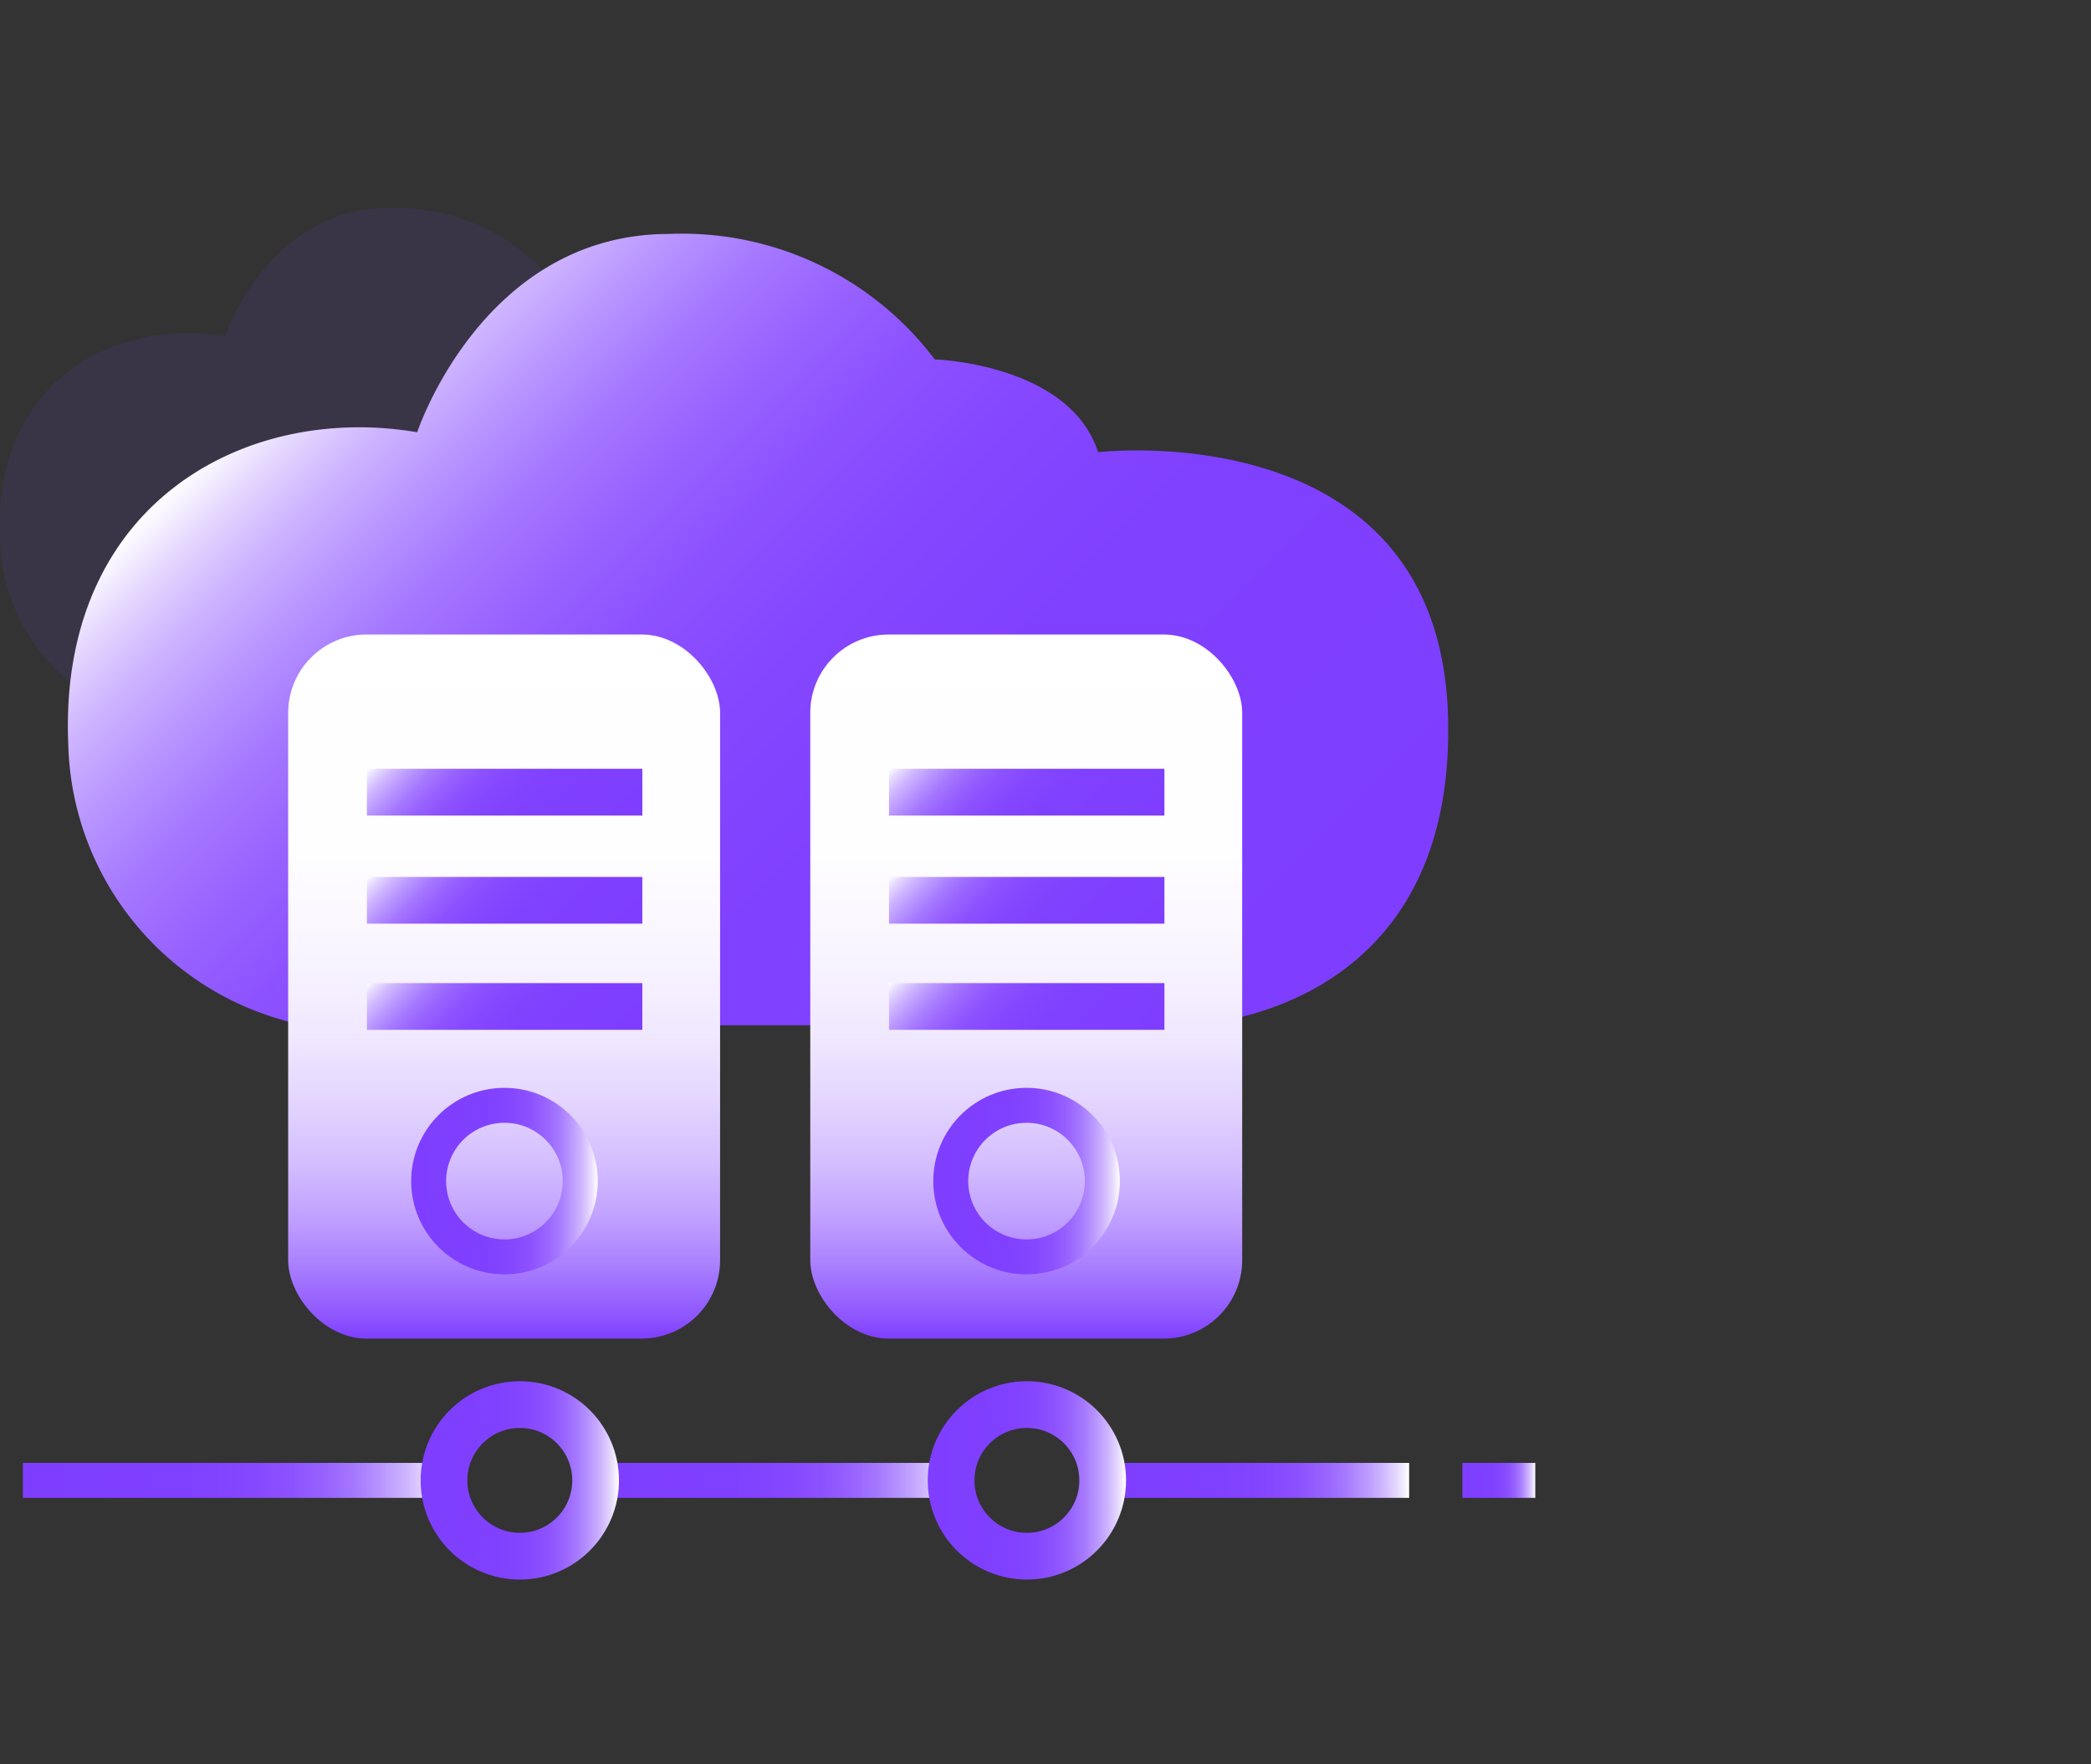
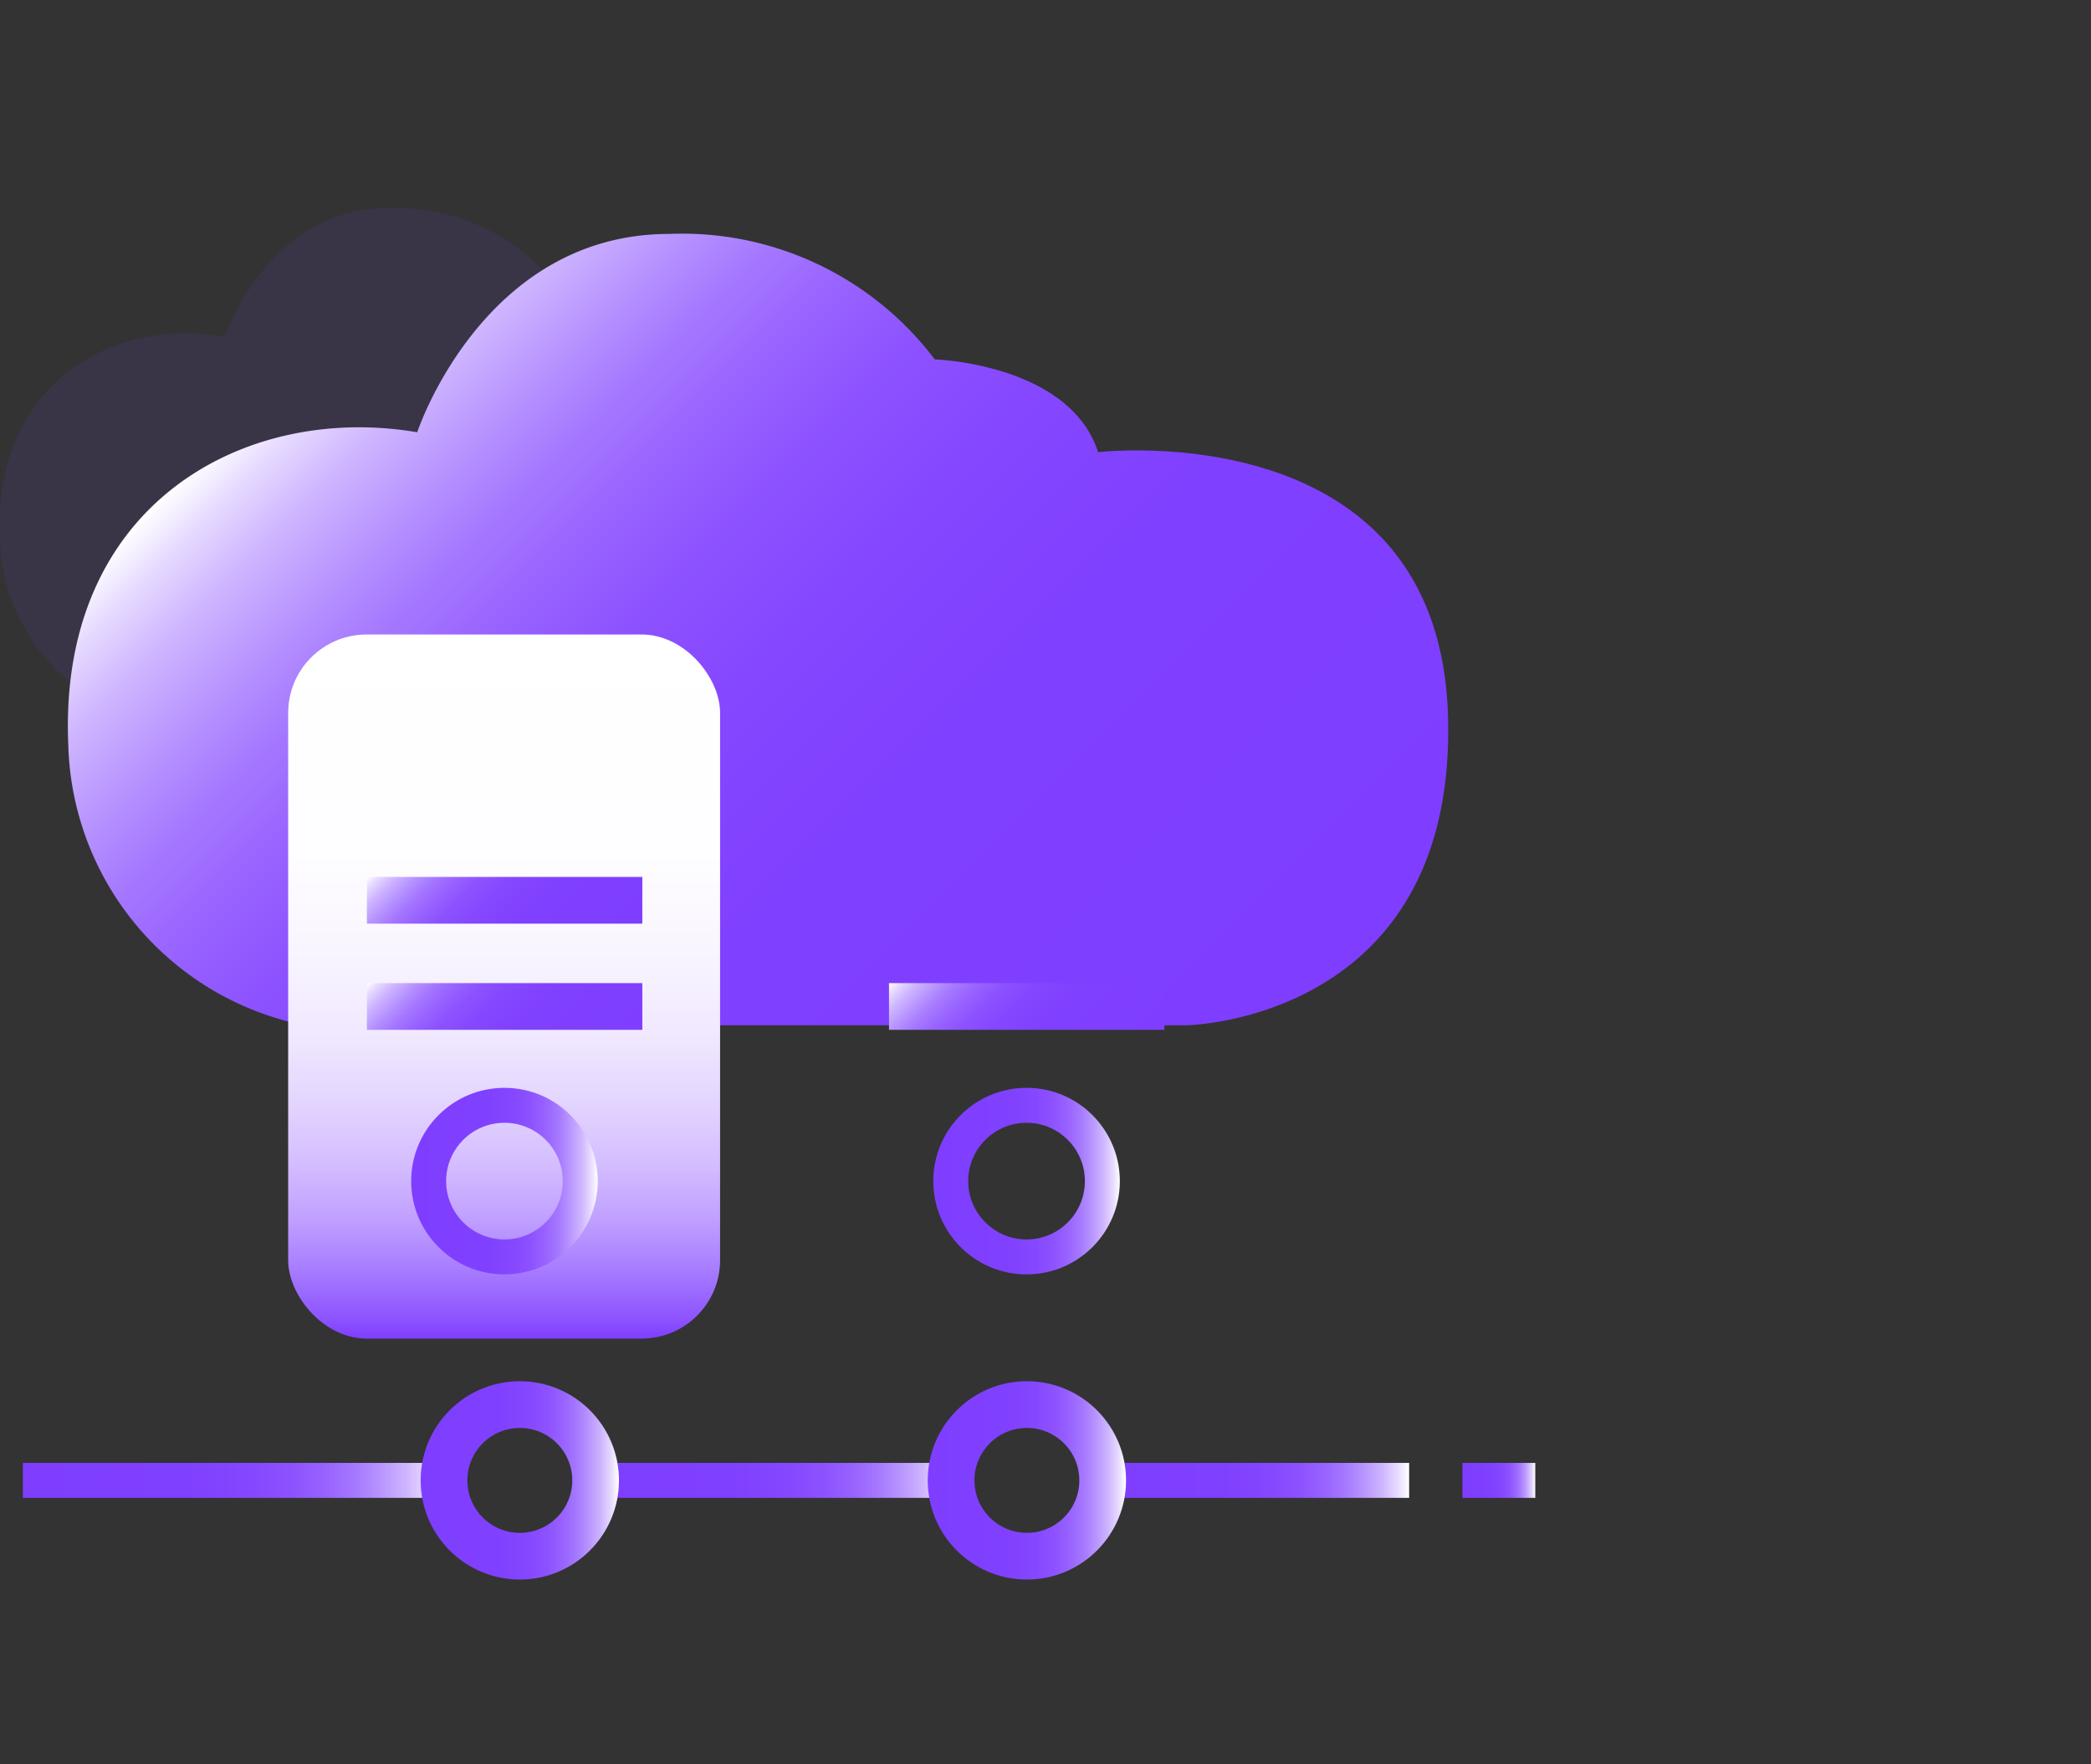
<svg xmlns="http://www.w3.org/2000/svg" xmlns:xlink="http://www.w3.org/1999/xlink" id="图层_1" data-name="图层 1" viewBox="0 0 64 54">
  <rect x="0" y="0" width="64" height="54" fill="#333333" stroke="none" />
  <defs>
    <style>.cls-1{fill:#7f3eff;opacity:0.1;}.cls-13,.cls-19,.cls-2,.cls-20,.cls-4,.cls-5,.cls-6,.cls-7,.cls-8{fill:none;}.cls-13,.cls-19,.cls-2,.cls-4,.cls-5,.cls-6,.cls-7,.cls-8{stroke-miterlimit:10;}.cls-13,.cls-19,.cls-2,.cls-4,.cls-5,.cls-6{stroke-width:1.07px;}.cls-2{stroke:url(#未命名的渐变_150);}.cls-3{fill:url(#未命名的渐变_150-2);}.cls-4{stroke:url(#未命名的渐变_150-3);}.cls-5{stroke:url(#未命名的渐变_150-4);}.cls-6{stroke:url(#未命名的渐变_150-5);}.cls-7,.cls-8{stroke-width:1.43px;}.cls-7{stroke:url(#未命名的渐变_150-6);}.cls-8{stroke:url(#未命名的渐变_150-7);}.cls-9{fill:url(#未命名的渐变_96);}.cls-10{fill:url(#未命名的渐变_150-8);}.cls-11{fill:url(#未命名的渐变_150-9);}.cls-12{fill:url(#未命名的渐变_150-10);}.cls-13{stroke:url(#未命名的渐变_150-11);}.cls-14{opacity:0.5;}.cls-15{fill:url(#未命名的渐变_96-2);}.cls-16{fill:url(#未命名的渐变_150-12);}.cls-17{fill:url(#未命名的渐变_150-13);}.cls-18{fill:url(#未命名的渐变_150-14);}.cls-19{stroke:url(#未命名的渐变_150-15);}</style>
    <linearGradient id="未命名的渐变_150" x1="44.76" y1="45.31" x2="46.99" y2="45.31" gradientUnits="userSpaceOnUse">
      <stop offset="0" stop-color="#7f3eff" />
      <stop offset="0.39" stop-color="#8040ff" />
      <stop offset="0.54" stop-color="#8547ff" />
      <stop offset="0.64" stop-color="#8d52ff" />
      <stop offset="0.72" stop-color="#9863ff" />
      <stop offset="0.79" stop-color="#a679ff" />
      <stop offset="0.85" stop-color="#b895ff" />
      <stop offset="0.91" stop-color="#ceb5ff" />
      <stop offset="0.96" stop-color="#e6d9ff" />
      <stop offset="1" stop-color="#fff" />
    </linearGradient>
    <linearGradient id="未命名的渐变_150-2" x1="35.91" y1="35.09" x2="10.5" y2="9.68" xlink:href="#未命名的渐变_150" />
    <linearGradient id="未命名的渐变_150-3" x1="33.86" y1="45.31" x2="43.13" y2="45.31" xlink:href="#未命名的渐变_150" />
    <linearGradient id="未命名的渐变_150-4" x1="18.05" y1="45.31" x2="29.26" y2="45.31" xlink:href="#未命名的渐变_150" />
    <linearGradient id="未命名的渐变_150-5" x1="0.7" y1="45.31" x2="13.59" y2="45.31" xlink:href="#未命名的渐变_150" />
    <linearGradient id="未命名的渐变_150-6" x1="12.87" y1="45.31" x2="18.94" y2="45.31" xlink:href="#未命名的渐变_150" />
    <linearGradient id="未命名的渐变_150-7" x1="28.39" y1="45.31" x2="34.46" y2="45.31" xlink:href="#未命名的渐变_150" />
    <linearGradient id="未命名的渐变_96" x1="15.43" y1="40.97" x2="15.43" y2="19.42" gradientUnits="userSpaceOnUse">
      <stop offset="0" stop-color="#7f3eff" />
      <stop offset="0.03" stop-color="#8e55ff" />
      <stop offset="0.1" stop-color="#a87dff" />
      <stop offset="0.17" stop-color="#c0a0ff" />
      <stop offset="0.25" stop-color="#d4beff" />
      <stop offset="0.34" stop-color="#e4d6ff" />
      <stop offset="0.43" stop-color="#f0e8ff" />
      <stop offset="0.55" stop-color="#f9f5ff" />
      <stop offset="0.69" stop-color="#fefdff" />
      <stop offset="1" stop-color="#fff" />
    </linearGradient>
    <linearGradient id="未命名的渐变_150-8" x1="17.9" y1="26.7" x2="12.98" y2="21.78" xlink:href="#未命名的渐变_150" />
    <linearGradient id="未命名的渐变_150-9" x1="17.9" y1="30.02" x2="12.98" y2="25.09" xlink:href="#未命名的渐变_150" />
    <linearGradient id="未命名的渐变_150-10" x1="17.9" y1="33.27" x2="12.98" y2="28.34" xlink:href="#未命名的渐变_150" />
    <linearGradient id="未命名的渐变_150-11" x1="12.58" y1="36.15" x2="18.3" y2="36.15" xlink:href="#未命名的渐变_150" />
    <linearGradient id="未命名的渐变_96-2" x1="31.41" y1="40.97" x2="31.41" y2="19.42" xlink:href="#未命名的渐变_96" />
    <linearGradient id="未命名的渐变_150-12" x1="33.89" y1="26.7" x2="28.96" y2="21.78" xlink:href="#未命名的渐变_150" />
    <linearGradient id="未命名的渐变_150-13" x1="33.89" y1="30.02" x2="28.96" y2="25.09" xlink:href="#未命名的渐变_150" />
    <linearGradient id="未命名的渐变_150-14" x1="33.89" y1="33.27" x2="28.96" y2="28.34" xlink:href="#未命名的渐变_150" />
    <linearGradient id="未命名的渐变_150-15" x1="28.57" y1="36.15" x2="34.28" y2="36.15" xlink:href="#未命名的渐变_150" />
  </defs>
  <title>1</title>
  <path class="cls-1" d="M6.88,10.3s1.32-3.93,5-3.93a6.26,6.26,0,0,1,5.26,2.51s2.68.08,3.26,1.84c0,0,6.77-.8,6.94,5.24s-5.18,6.12-5.18,6.12H4.69A5.84,5.84,0,0,1,0,16.52C-.24,11.72,3.47,9.71,6.88,10.3Z" />
  <line class="cls-2" x1="44.76" y1="45.31" x2="46.99" y2="45.31" />
  <path class="cls-3" d="M12.77,13.23s2-6.07,7.71-6.07A9.69,9.69,0,0,1,28.61,11s4.13.13,5,2.84c0,0,10.45-1.23,10.71,8.09s-8,9.45-8,9.45h-27a9,9,0,0,1-7.23-8.58C1.77,15.42,7.51,12.33,12.77,13.23Z" />
  <line class="cls-4" x1="33.86" y1="45.31" x2="43.13" y2="45.31" />
  <line class="cls-5" x1="18.05" y1="45.31" x2="29.26" y2="45.31" />
  <line class="cls-6" x1="0.7" y1="45.31" x2="13.59" y2="45.31" />
  <circle class="cls-7" cx="15.91" cy="45.31" r="2.32" />
  <circle class="cls-8" cx="31.43" cy="45.31" r="2.32" />
  <rect class="cls-9" x="8.82" y="19.42" width="13.22" height="21.55" rx="2.4" />
-   <rect class="cls-10" x="11.23" y="23.53" width="8.43" height="1.43" />
  <rect class="cls-11" x="11.23" y="26.84" width="8.43" height="1.43" />
  <rect class="cls-12" x="11.23" y="30.09" width="8.43" height="1.43" />
  <circle class="cls-13" cx="15.44" cy="36.15" r="2.32" />
-   <rect class="cls-15" x="24.8" y="19.42" width="13.22" height="21.55" rx="2.4" />
-   <rect class="cls-16" x="27.21" y="23.53" width="8.43" height="1.43" />
-   <rect class="cls-17" x="27.21" y="26.84" width="8.43" height="1.43" />
  <rect class="cls-18" x="27.21" y="30.09" width="8.43" height="1.43" />
  <circle class="cls-19" cx="31.42" cy="36.15" r="2.32" />
-   <rect class="cls-20" x="24.8" y="19.42" width="13.22" height="21.55" rx="2.4" />
</svg>